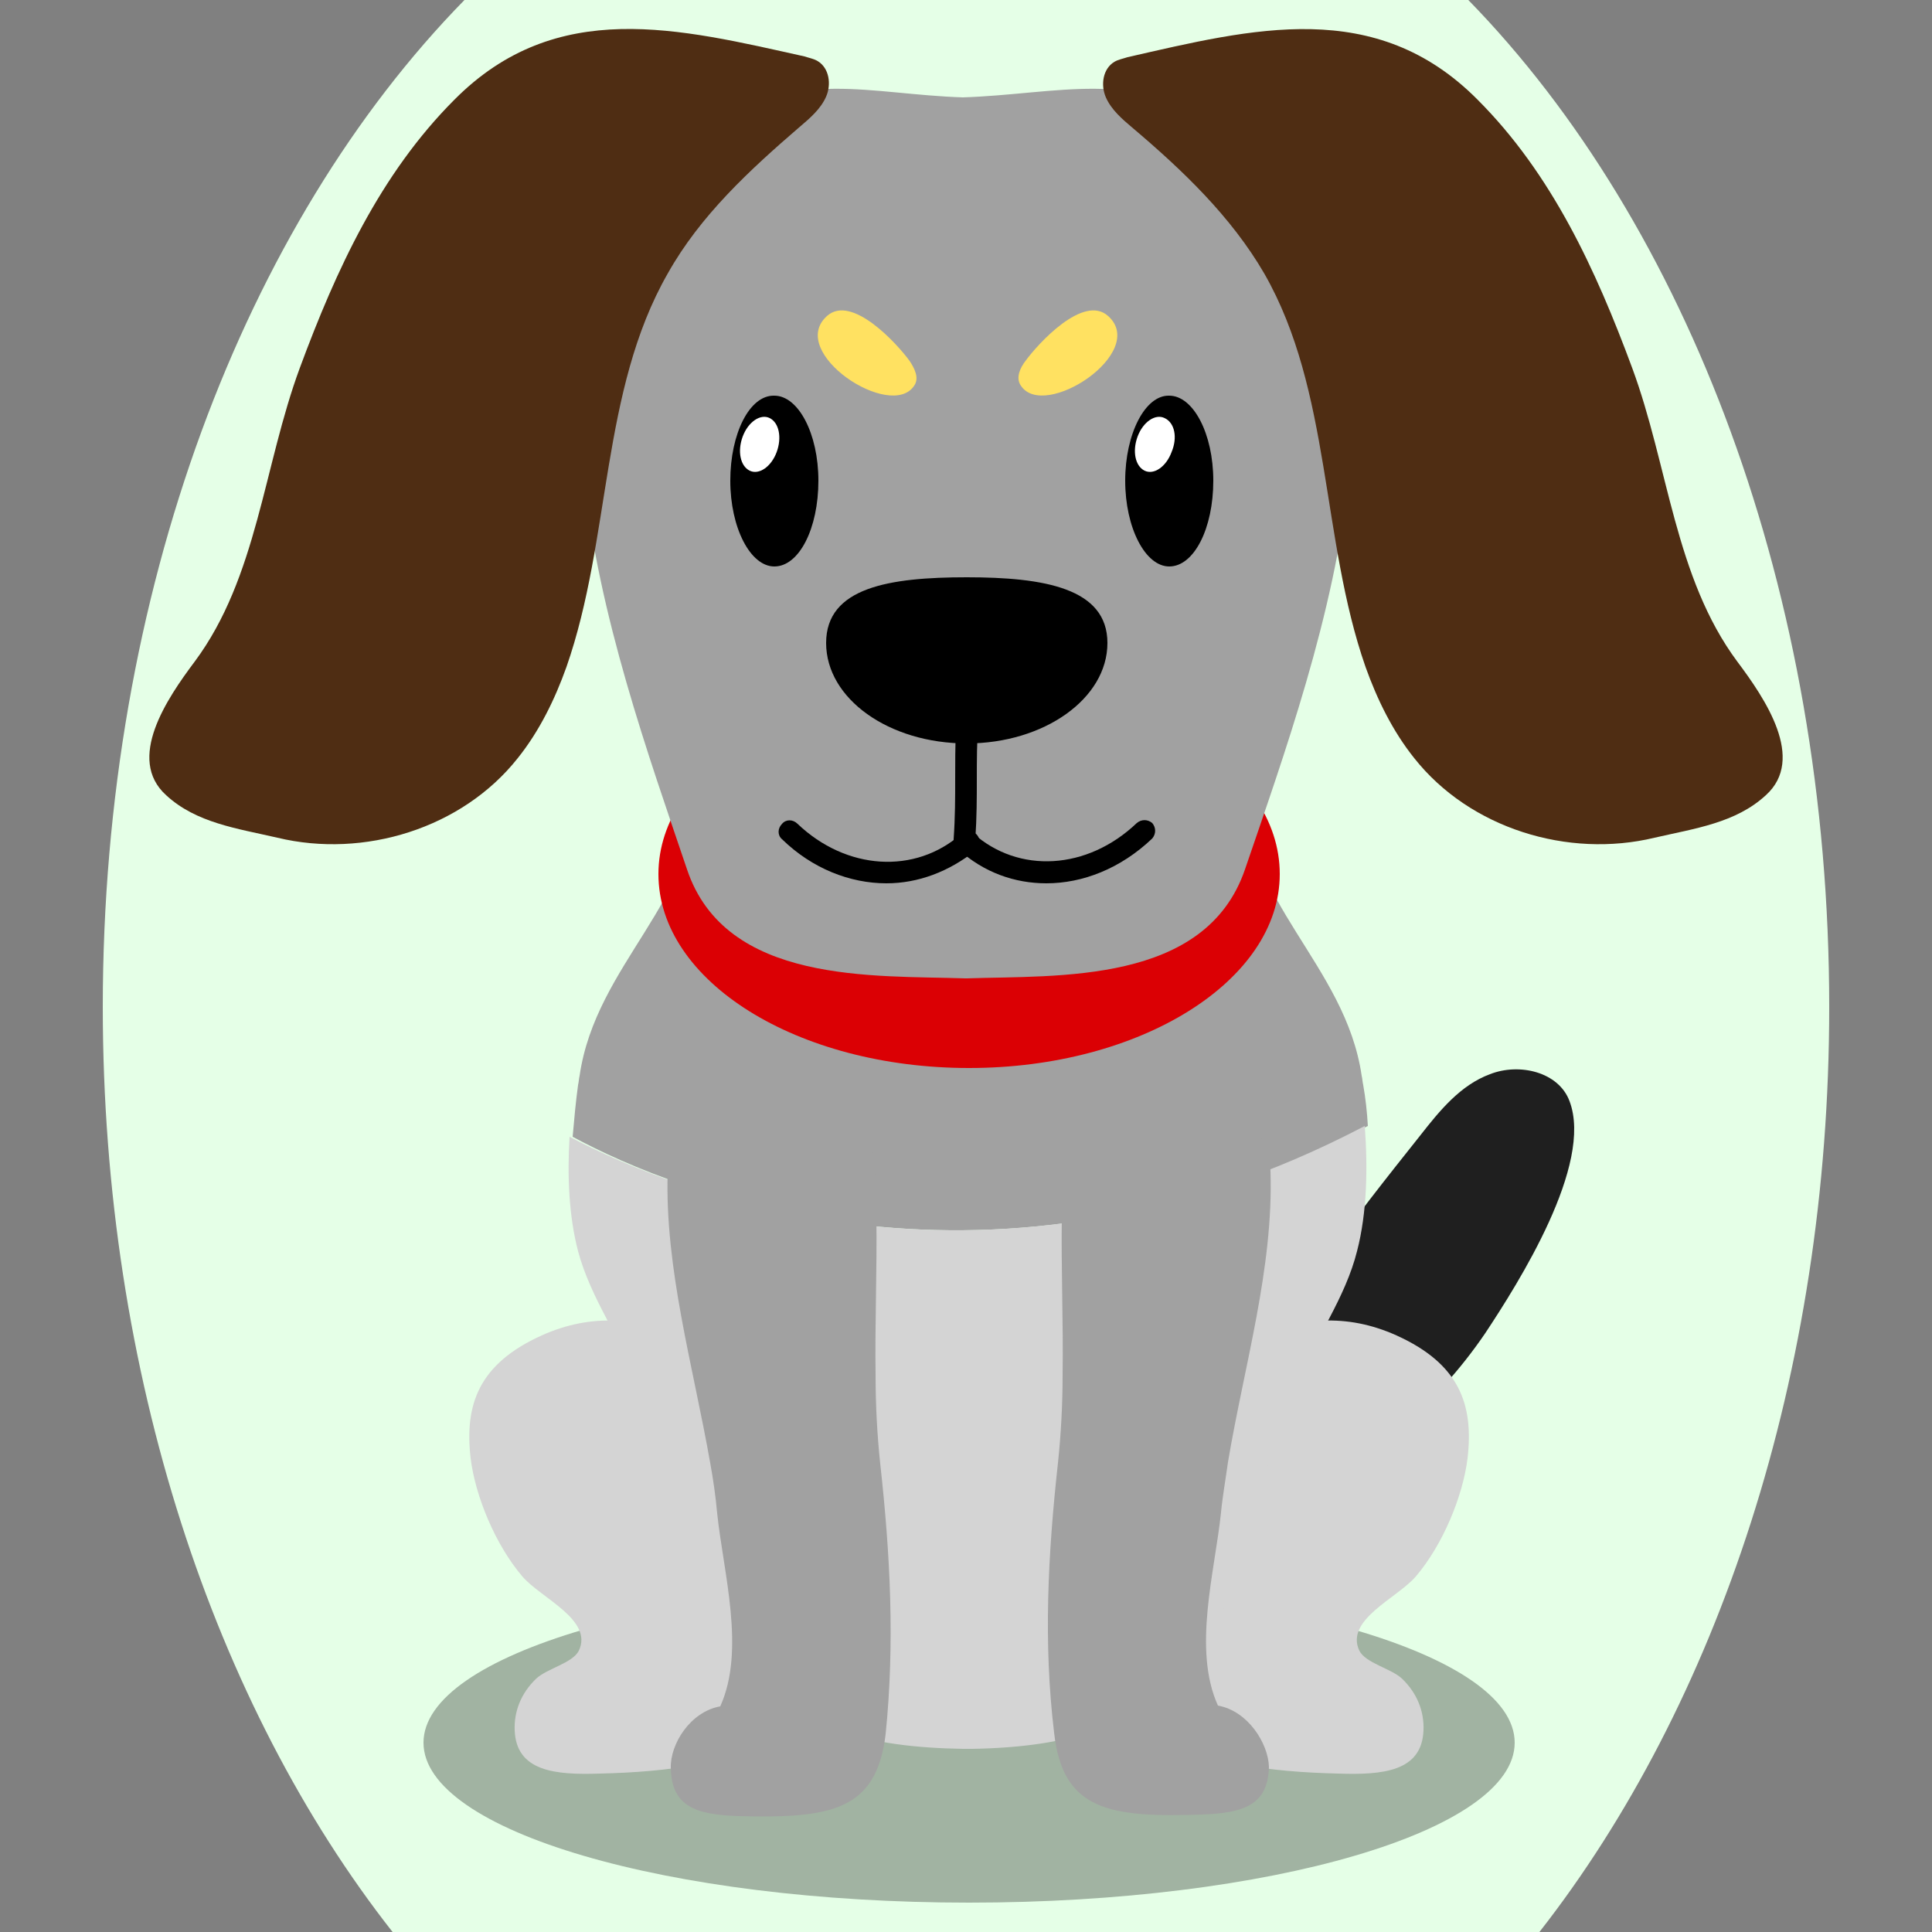
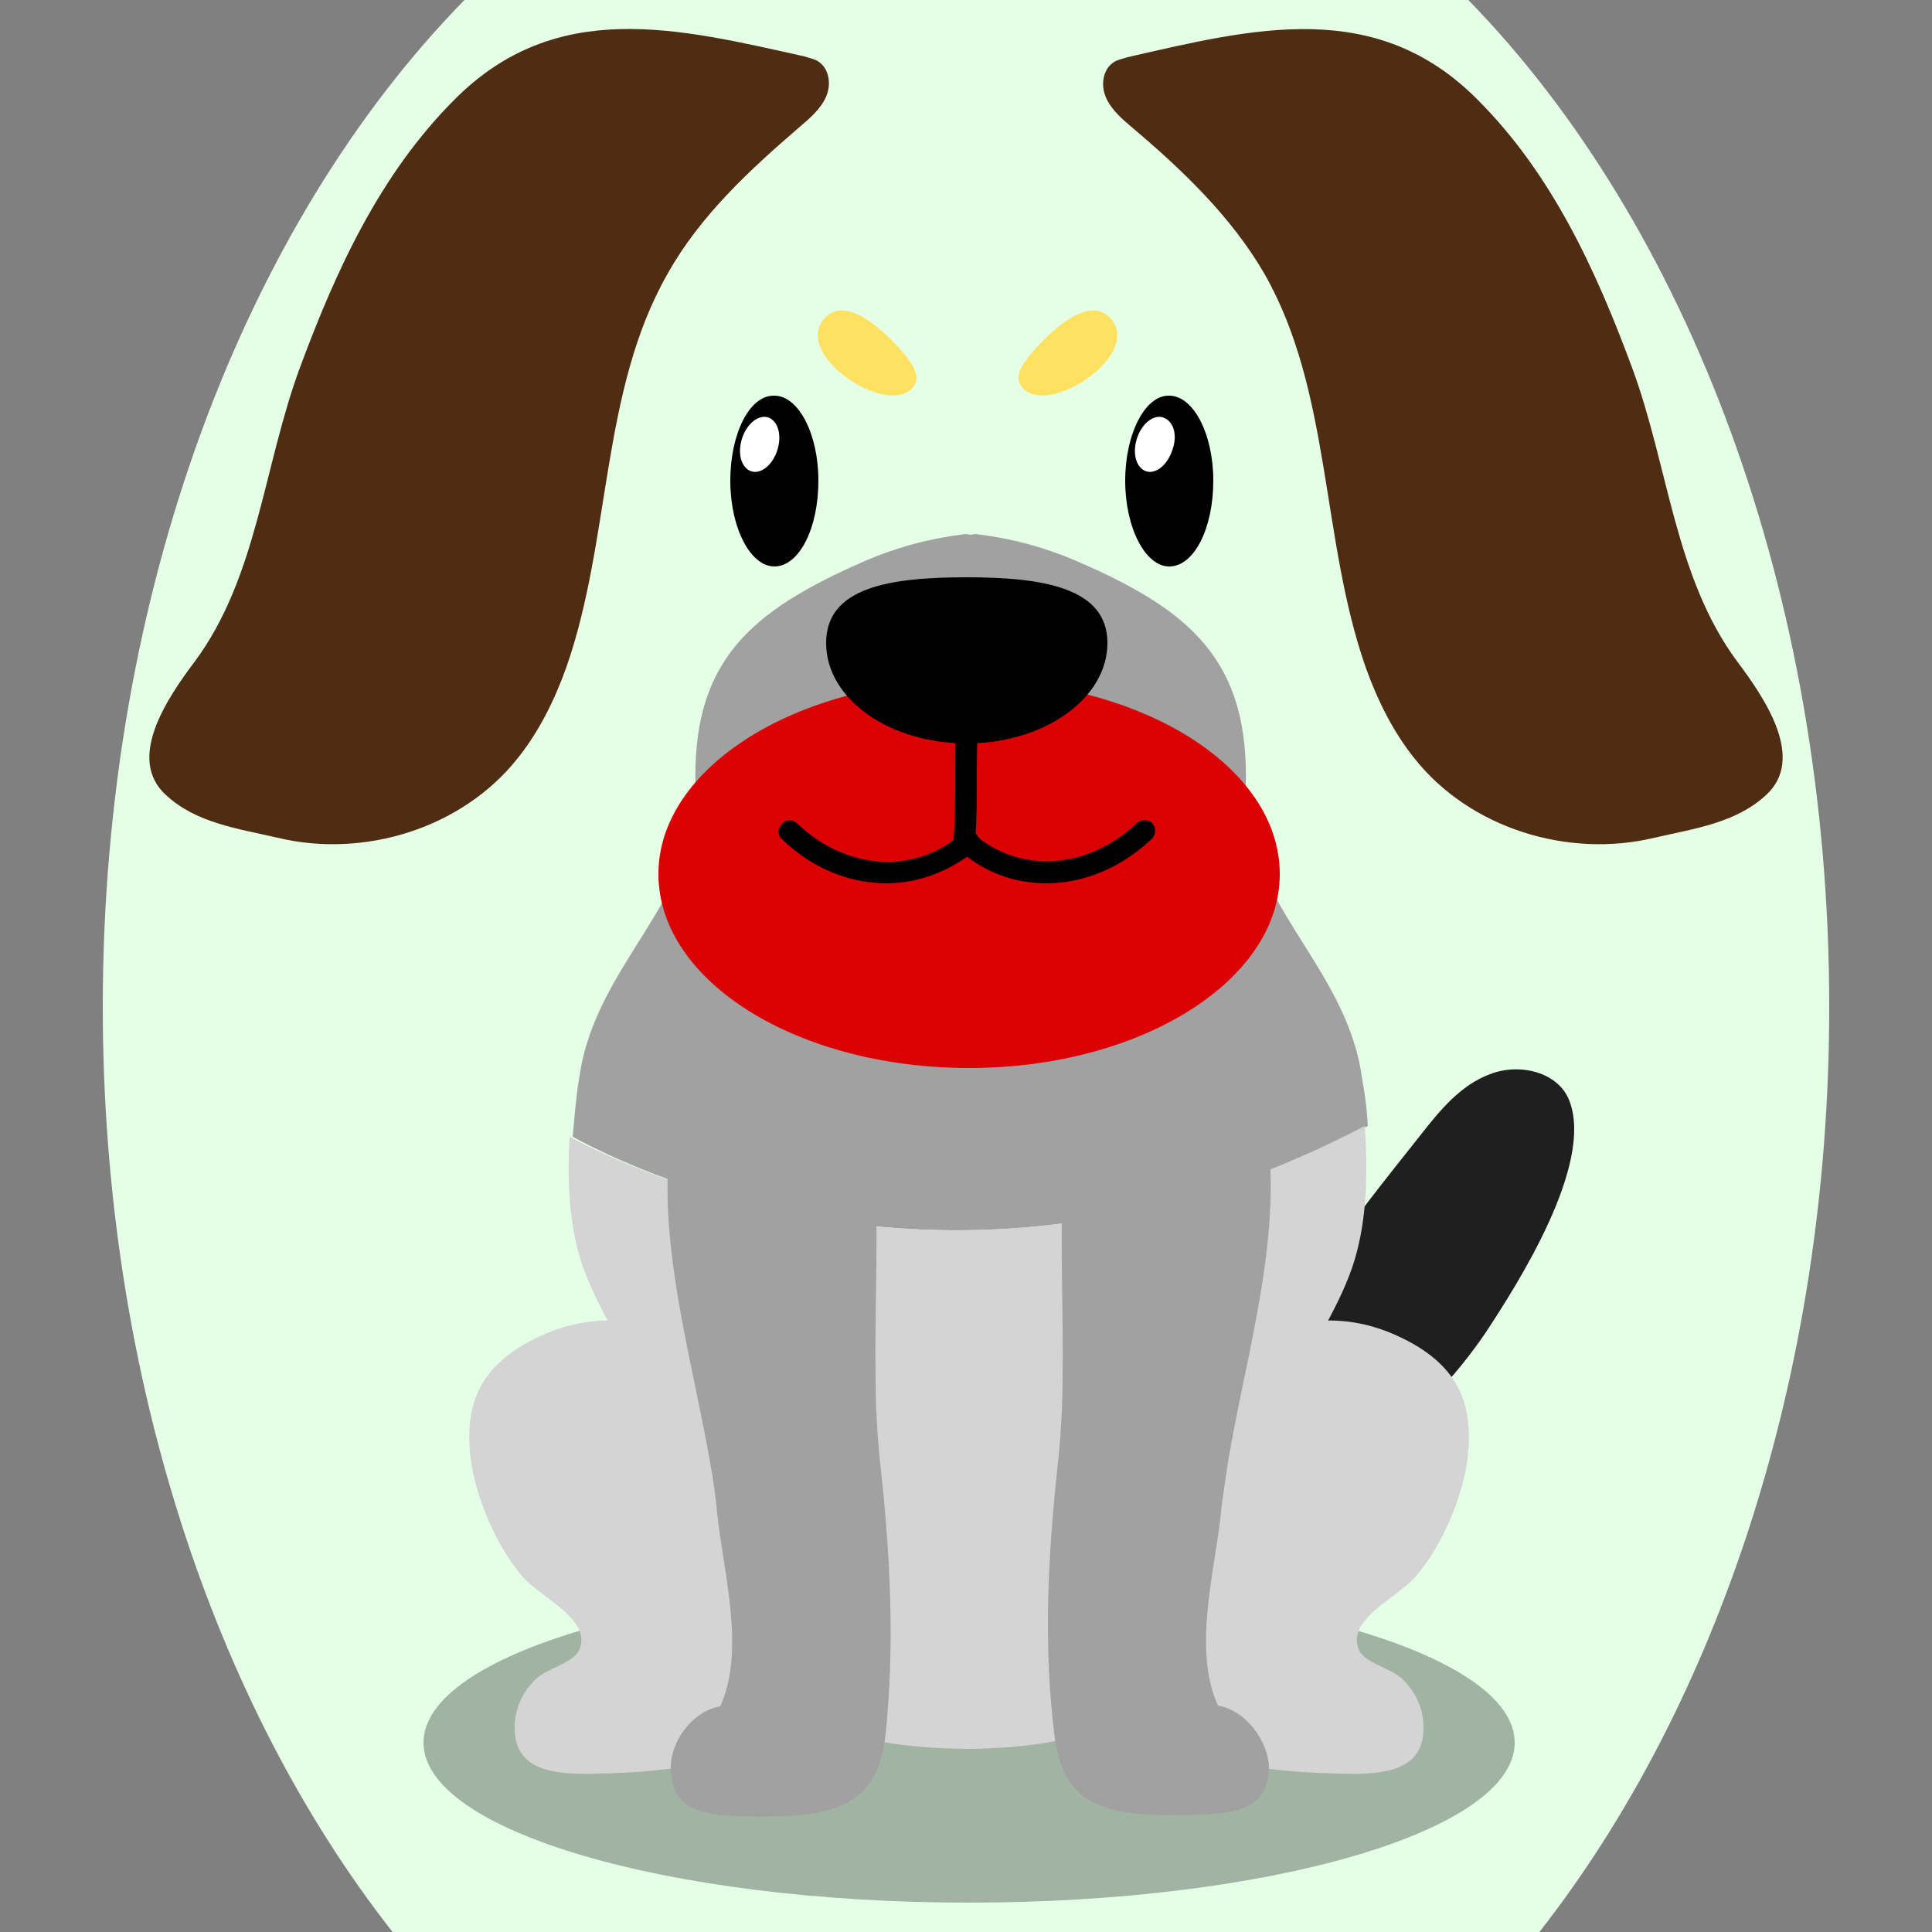
<svg xmlns="http://www.w3.org/2000/svg" version="1.1" id="Ebene_1" x="0px" y="0px" viewBox="0 0 250 250" style="enable-background:new 0 0 250 250;" xml:space="preserve">
  <rect x="0" y="0" width="250" height="250" fill="#808080" stroke="none" />
  <style type="text/css">
	.st0{fill:#1F1F1F;}
	.st1{opacity:0.3;}
	.st2{fill:#d4d4d4;}
	.st3{fill:#a1a1a1;}
	.st4{fill:#db0004;}
	.st5{fill:#FFFFFF;}
	.st6{fill:#FFE161;}
	.st7{fill:#4F2D13;}

.bgel{fill:#E5FFE7;}</style>
  <path class="bgel" d="M236.7,130.3c0,47.6-14.5,90.3-37.5,119.7H50.8c-23-29.3-37.5-72.1-37.5-119.7C13.3,76.6,31.7,29,60.1,0h129.9  C218.3,29,236.7,76.6,236.7,130.3z" />
  <g>
    <g>
      <g>
        <path class="st0" d="M180.3,185.4c-7.4,5.9-16.3,10-25.6,10.5c-15.6,0.8-4.8-13.5,2.4-18.5c5.7-3.9,9.9-8.1,13.9-13.7     c3.9-5.6,8.5-11.4,12.8-16.8c2.5-3.2,5.2-6.5,9-7.9c3.8-1.5,8.9-0.3,10.3,3.5c3.1,8.2-6.6,23.5-10.9,30     C189,177.2,185,181.7,180.3,185.4z" />
      </g>
    </g>
    <path class="st1" d="M196,225.5c0,11.4-31.6,20.7-70.6,20.7c-39,0-70.6-9.3-70.6-20.7c0-11.4,31.6-20.7,70.6-20.7   C164.4,204.9,196,214.1,196,225.5z" />
    <g>
      <g>
        <g>
          <g>
            <path class="st2" d="M112.2,204.7c-0.5-7.4-3.9-15-9.7-21c-7.9-8-19.3-16.8-32.4-10.9c-8.2,3.7-10,9-9.2,15.9       c0.6,4.9,3.2,11.2,6.7,15.3c2.4,2.8,9.2,5.6,7.3,9.6c-0.8,1.6-4.1,2.3-5.5,3.6c-2,1.9-2.9,4.3-2.8,6.7c0.2,5.3,5.2,5.8,11,5.6       c8.8-0.2,17.6-1.3,25-5.4C112,218.9,112.8,213.6,112.2,204.7z" />
          </g>
        </g>
      </g>
      <g>
        <g>
          <g>
            <path class="st2" d="M138.6,204.7c0.5-7.4,3.9-15,9.7-21c7.9-8,19.3-16.8,32.4-10.9c8.2,3.7,10,9,9.2,15.9       c-0.6,4.9-3.2,11.2-6.7,15.3c-2.4,2.8-9.2,5.6-7.3,9.6c0.8,1.6,4.1,2.3,5.5,3.6c2,1.9,2.9,4.3,2.8,6.7c-0.2,5.3-5.2,5.8-11,5.6       c-8.8-0.2-17.6-1.3-25-5.4C138.8,218.9,137.9,213.6,138.6,204.7z" />
          </g>
        </g>
      </g>
    </g>
    <g>
      <path class="st3" d="M177,145.7c-0.1-1.8-0.3-3.6-0.6-5.3c-0.1-0.4-0.1-0.8-0.2-1.2c-2.1-14.4-15.5-22.7-15-37.3    c0.5-16.3-7-22.9-21.9-29.3c-4.4-1.9-8.8-3-13.1-3.5c0,0,0,0,0,0c0,0,0,0,0,0c-0.2,0-0.4,0.1-0.6,0.1c-0.2,0-0.4-0.1-0.6-0.1    c0,0,0,0,0,0c0,0,0,0,0,0c-4.3,0.5-8.7,1.6-13.1,3.5c-14.9,6.5-22.4,13-21.9,29.3c0.4,14.6-12.9,22.8-15,37.3    c-0.1,0.4-0.1,0.8-0.2,1.2c-0.3,2.2-0.5,4.4-0.7,6.7C87.4,154.3,128.4,171,177,145.7z" />
      <path class="st2" d="M73.7,147.1c-0.3,5-0.1,10.2,1.1,14.8c1.6,6,5.5,11.4,7.9,17.1c7.4,17,5.5,36.9,25.4,44.7    c4.7,1.9,10.6,2.5,16.5,2.6c0,0,0,0,0,0h0c0.2,0,0.4,0,0.6,0c0.2,0,0.4,0,0.6,0h0c0,0,0,0,0,0c6-0.1,11.8-0.8,16.5-2.6    c19.9-7.8,18-27.7,25.4-44.7c2.5-5.7,6.4-11.1,7.9-17.1c1.3-5,1.4-10.8,1-16.2C128.4,171,87.4,154.3,73.7,147.1z" />
    </g>
    <path class="st4" d="M165.6,113.1c0,13.8-18,25.1-40.2,25.1c-22.2,0-40.2-11.2-40.2-25.1c0-13.8,18-25.1,40.2-25.1   C147.6,88,165.6,99.2,165.6,113.1z" />
    <g>
      <path class="st3" d="M157.6,220.7c-3.3-7.3-0.4-17.3,0.4-25c0.2-2.1,0.6-4.3,0.9-6.5c2.1-12.5,5.9-25.1,5.5-37.6    c-0.3-8.8-14.7-18.9-23.6-9.7c-3.6,3.8-3.3,11-3.4,15.5c-0.1,6.8,0.2,13.7,0.1,20.5c0,3.8-0.2,7.6-0.6,11.4    c-1.3,11.8-1.9,23.3-0.5,34.9c1.1,10.1,7.2,11,19.1,10.6c5.4-0.2,8.6-1.2,8.7-6.2C164.1,225.6,161.5,221.4,157.6,220.7z" />
      <path class="st3" d="M113.9,189.4c-0.4-3.8-0.6-7.6-0.6-11.4c-0.1-6.8,0.2-13.7,0.1-20.5c-0.1-4.4,0.2-11.7-3.4-15.5    c-8.9-9.2-23.3,0.8-23.6,9.7c-0.4,12.4,3.3,25.1,5.5,37.6c0.4,2.2,0.7,4.3,0.9,6.5c0.8,7.7,3.7,17.7,0.4,25    c-3.9,0.7-6.5,4.9-6.4,8c0.1,5,3.3,6,8.7,6.2c11.9,0.3,17.9-0.6,19.1-10.6C115.8,212.6,115.2,201.1,113.9,189.4z" />
    </g>
    <g>
-       <path class="st3" d="M157.7,16.3c-10.9-7.5-20.8-4.1-33.1-3.7c-12.2-0.4-21.4-3.8-32.2,3.7c-30.5,21.1-13.2,67.5-3.5,96.2    c5,14.9,24.2,13.7,36,14.1v0c0,0,0.1,0,0.1,0c0,0,0.1,0,0.1,0v0c11.8-0.4,30.9,0.8,36-14.1C170.9,83.8,188.3,37.3,157.7,16.3z" />
      <path d="M143.3,83.2c0,7.2-8.2,13-18.2,13c-10.1,0-18.2-5.8-18.2-13c0-7.2,8.2-8.5,18.2-8.5C135.1,74.7,143.3,76.1,143.3,83.2z" />
      <g>
        <path d="M94.5,62.2c0,6.1,2.6,11.1,5.7,11.1c3.2,0,5.7-4.9,5.7-11.1c0-6.1-2.6-11-5.7-11C97,51.1,94.5,56.1,94.5,62.2z" />
        <path class="st5" d="M100.5,58.5c-0.7,1.9-2.3,3-3.5,2.4c-1.2-0.6-1.6-2.5-0.9-4.4c0.7-1.9,2.3-3,3.5-2.4     C100.8,54.7,101.2,56.6,100.5,58.5z" />
      </g>
      <g>
        <path d="M145.6,62.2c0,6.1,2.6,11.1,5.7,11.1c3.2,0,5.7-4.9,5.7-11.1c0-6.1-2.6-11-5.7-11C148.2,51.1,145.6,56.1,145.6,62.2z" />
        <path class="st5" d="M151.6,58.5c-0.7,1.9-2.3,3-3.5,2.4c-1.2-0.6-1.6-2.5-0.9-4.4c0.7-1.9,2.3-3,3.5-2.4     C152,54.7,152.4,56.6,151.6,58.5z" />
      </g>
      <g>
        <path d="M124.8,110.1C124.8,110.1,124.8,110.1,124.8,110.1c-0.9-0.1-1.4-0.7-1.4-1.5c0.2-2.9,0.2-5.4,0.2-7.7     c0-2.1,0-4.3,0.1-6.7c-0.3-0.3-0.5-0.6-0.5-1.1c0-0.8,0.6-1.4,1.4-1.4h0.6c0.4,0,0.7,0.2,1,0.4c0.3,0.3,0.4,0.7,0.4,1     c-0.2,2.9-0.2,5.4-0.2,7.7c0,2.4,0,4.9-0.2,7.9C126.1,109.6,125.5,110.1,124.8,110.1z" />
        <path d="M135.4,114.3c-4.1,0-8.1-1.4-11.4-4.4c-0.6-0.5-0.6-1.4-0.1-2c0.5-0.6,1.4-0.6,2-0.1c5.9,5.3,14.8,4.8,21.2-1.3     c0.6-0.5,1.4-0.5,2,0c0.5,0.6,0.5,1.4,0,2C145,112.4,140.1,114.3,135.4,114.3z" />
        <path d="M114.7,114.3c-4.7,0-9.6-1.9-13.5-5.7c-0.6-0.5-0.6-1.4,0-2c0.5-0.6,1.4-0.6,2,0c6.3,6,15.2,6.6,21.2,1.3     c0.6-0.5,1.4-0.5,2,0.1c0.5,0.6,0.5,1.4-0.1,2C122.8,112.8,118.8,114.3,114.7,114.3z" />
      </g>
      <path class="st6" d="M117.7,46.7c-1.6-2.2-7.5-8.7-10.7-5.8c-5.2,4.7,8.3,13.6,11.3,9C119,48.9,118.3,47.6,117.7,46.7z" />
      <path class="st6" d="M132.7,46.7c1.6-2.2,7.5-8.7,10.7-5.8c5.2,4.7-8.3,13.6-11.3,9C131.4,48.9,132,47.6,132.7,46.7z" />
      <path class="st7" d="M58.8,12.9c-9.6,9.6-15.3,22-20,34.7c-4.7,12.7-5.5,27.1-13.6,38c-3.6,4.8-8.9,12.6-3.7,17.3    c3.9,3.6,9.2,4.3,14.4,5.5c11.2,2.7,23.9-1.2,31.1-10.3c2.8-3.5,4.8-7.6,6.3-11.8c5.8-16.6,4.4-35.7,13.1-50.9    C90.6,27.9,97,22,103.5,16.4c1.3-1.1,2.7-2.3,3.4-3.9c0.7-1.6,0.4-3.7-1.1-4.6c-0.5-0.3-1.1-0.4-1.7-0.6    C87.9,3.7,72-0.4,58.8,12.9z" />
      <path class="st7" d="M191.2,12.9c9.6,9.6,15.3,22,20,34.7c4.7,12.7,5.5,27.1,13.6,38c3.6,4.8,8.9,12.6,3.7,17.3    c-3.9,3.6-9.2,4.3-14.4,5.5c-11.2,2.7-23.9-1.2-31.1-10.3c-2.8-3.5-4.8-7.6-6.3-11.8c-5.8-16.6-4.4-35.7-13.1-50.9    c-4.3-7.4-10.6-13.4-17.1-18.9c-1.3-1.1-2.7-2.3-3.4-3.9c-0.7-1.6-0.4-3.7,1.1-4.6c0.5-0.3,1.1-0.4,1.7-0.6    C162.1,3.7,178-0.4,191.2,12.9z" />
    </g>
  </g>
</svg>